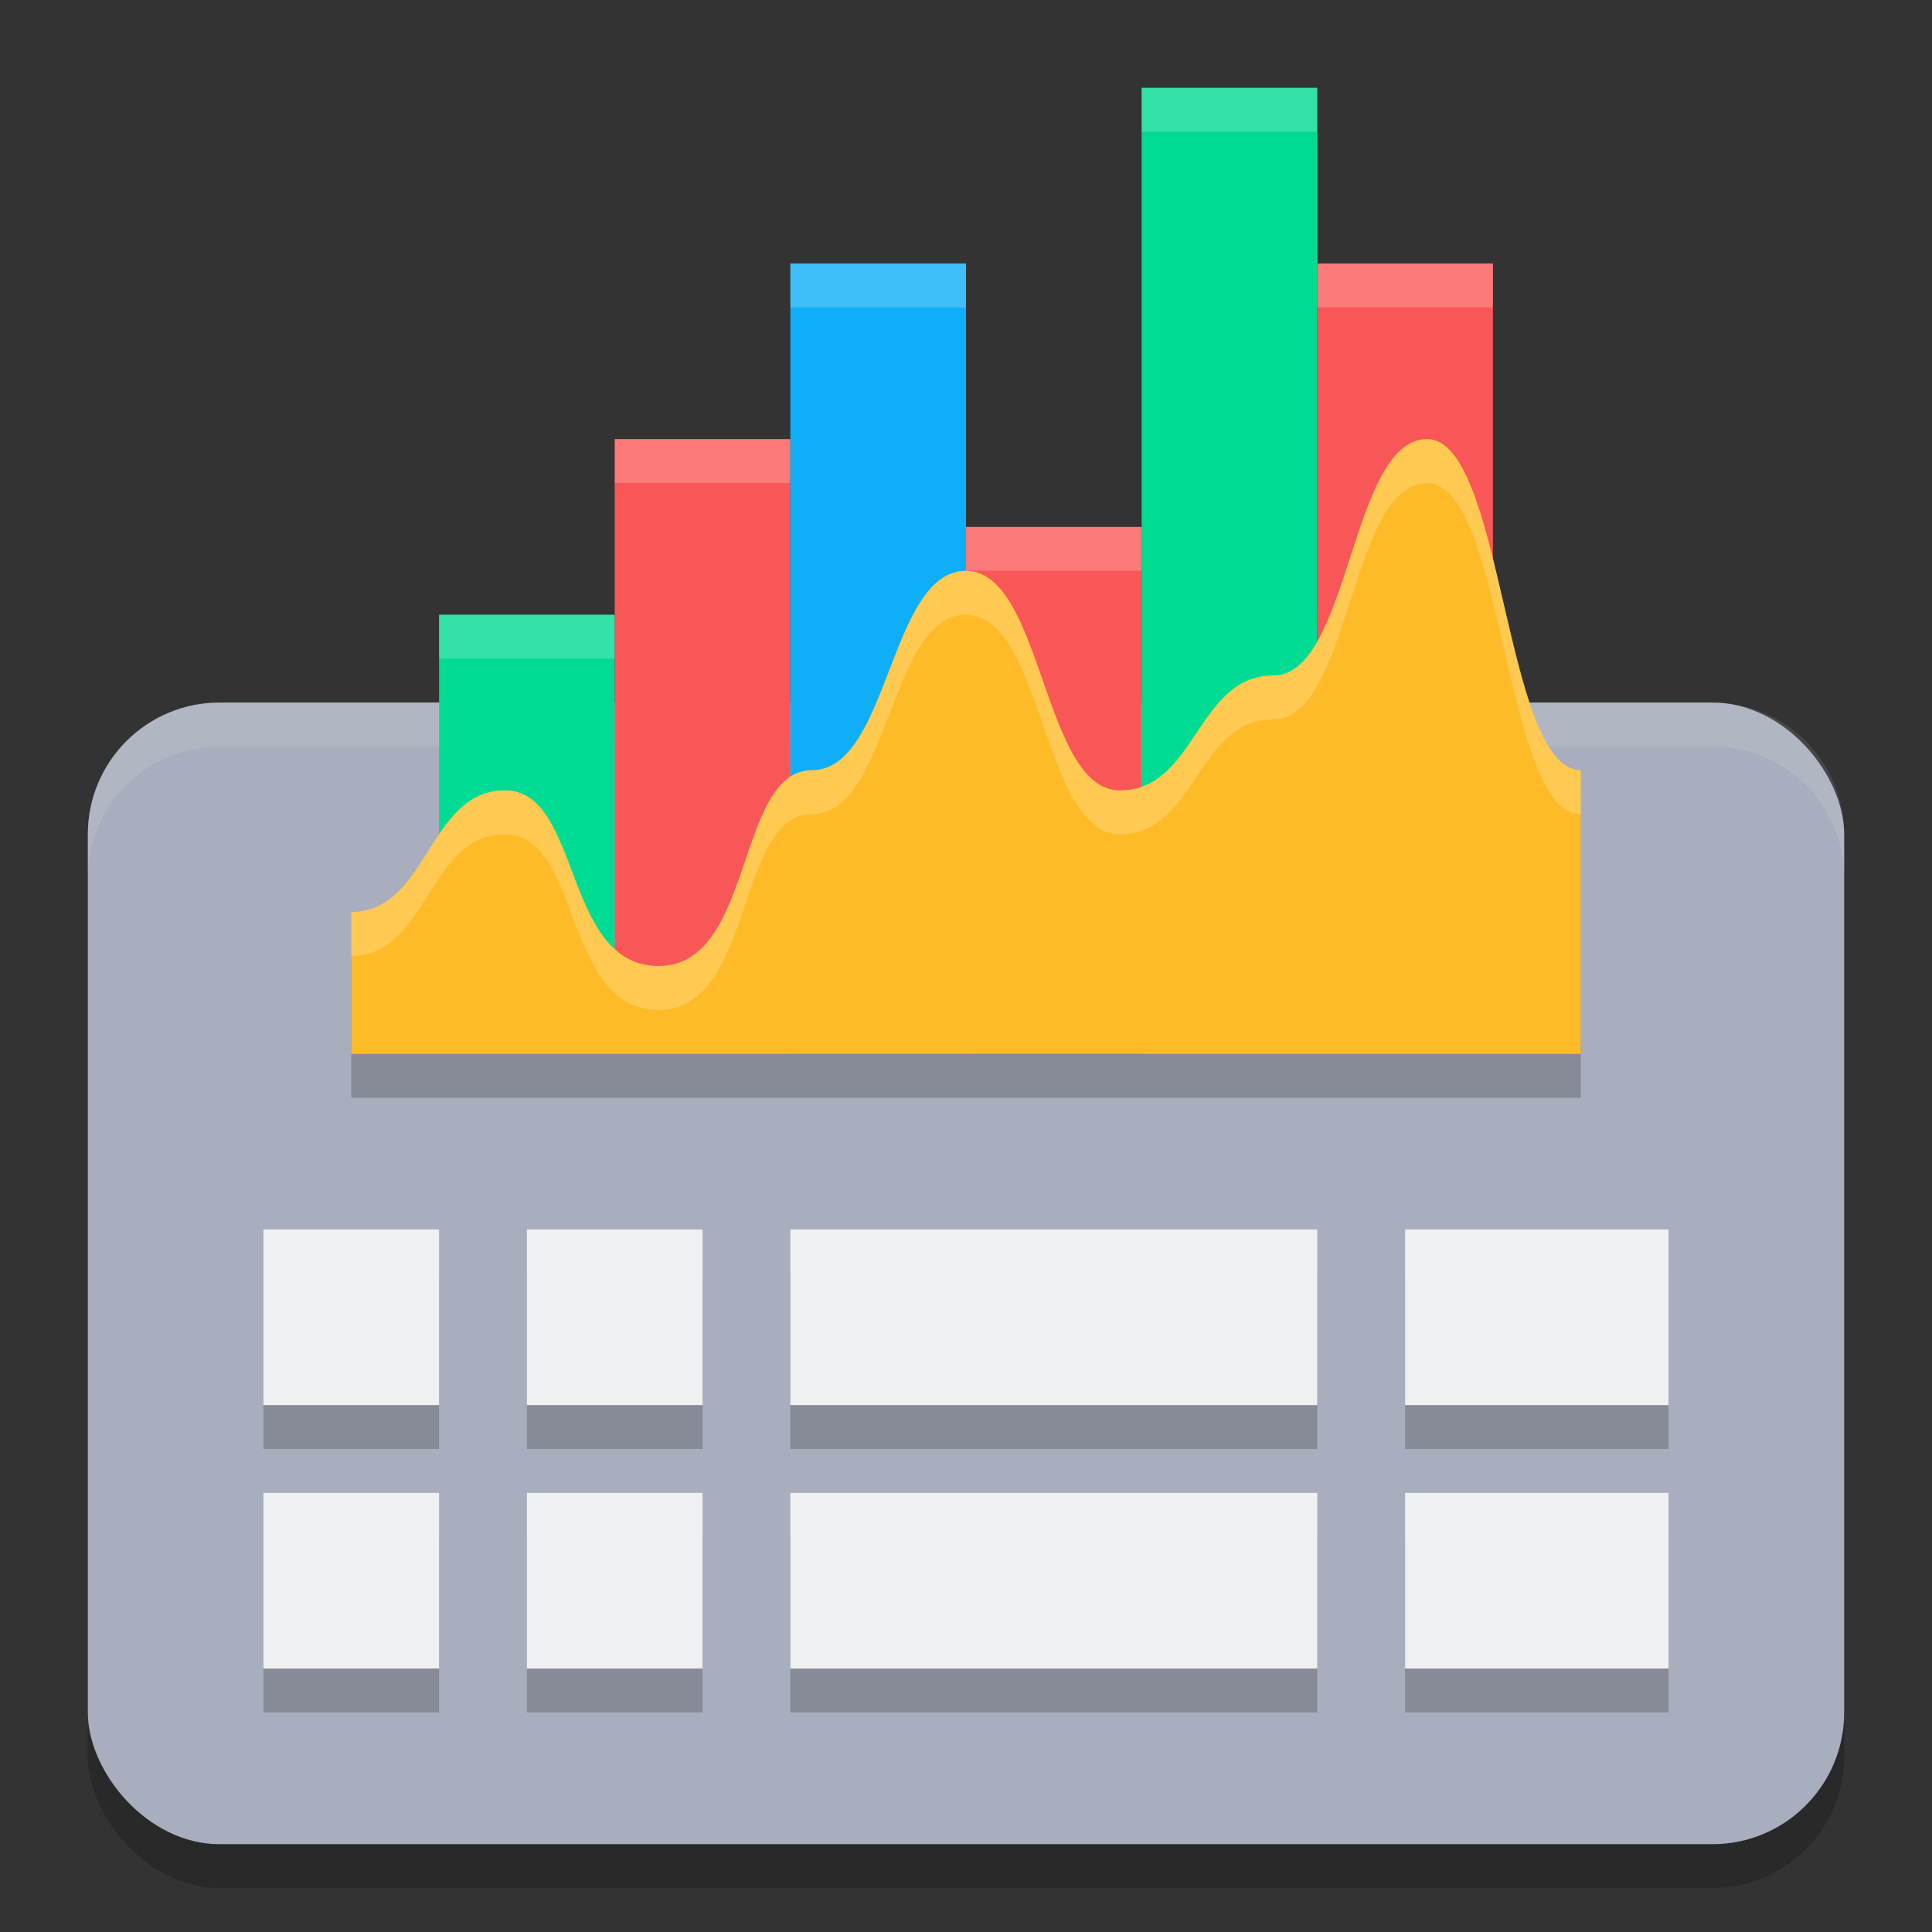
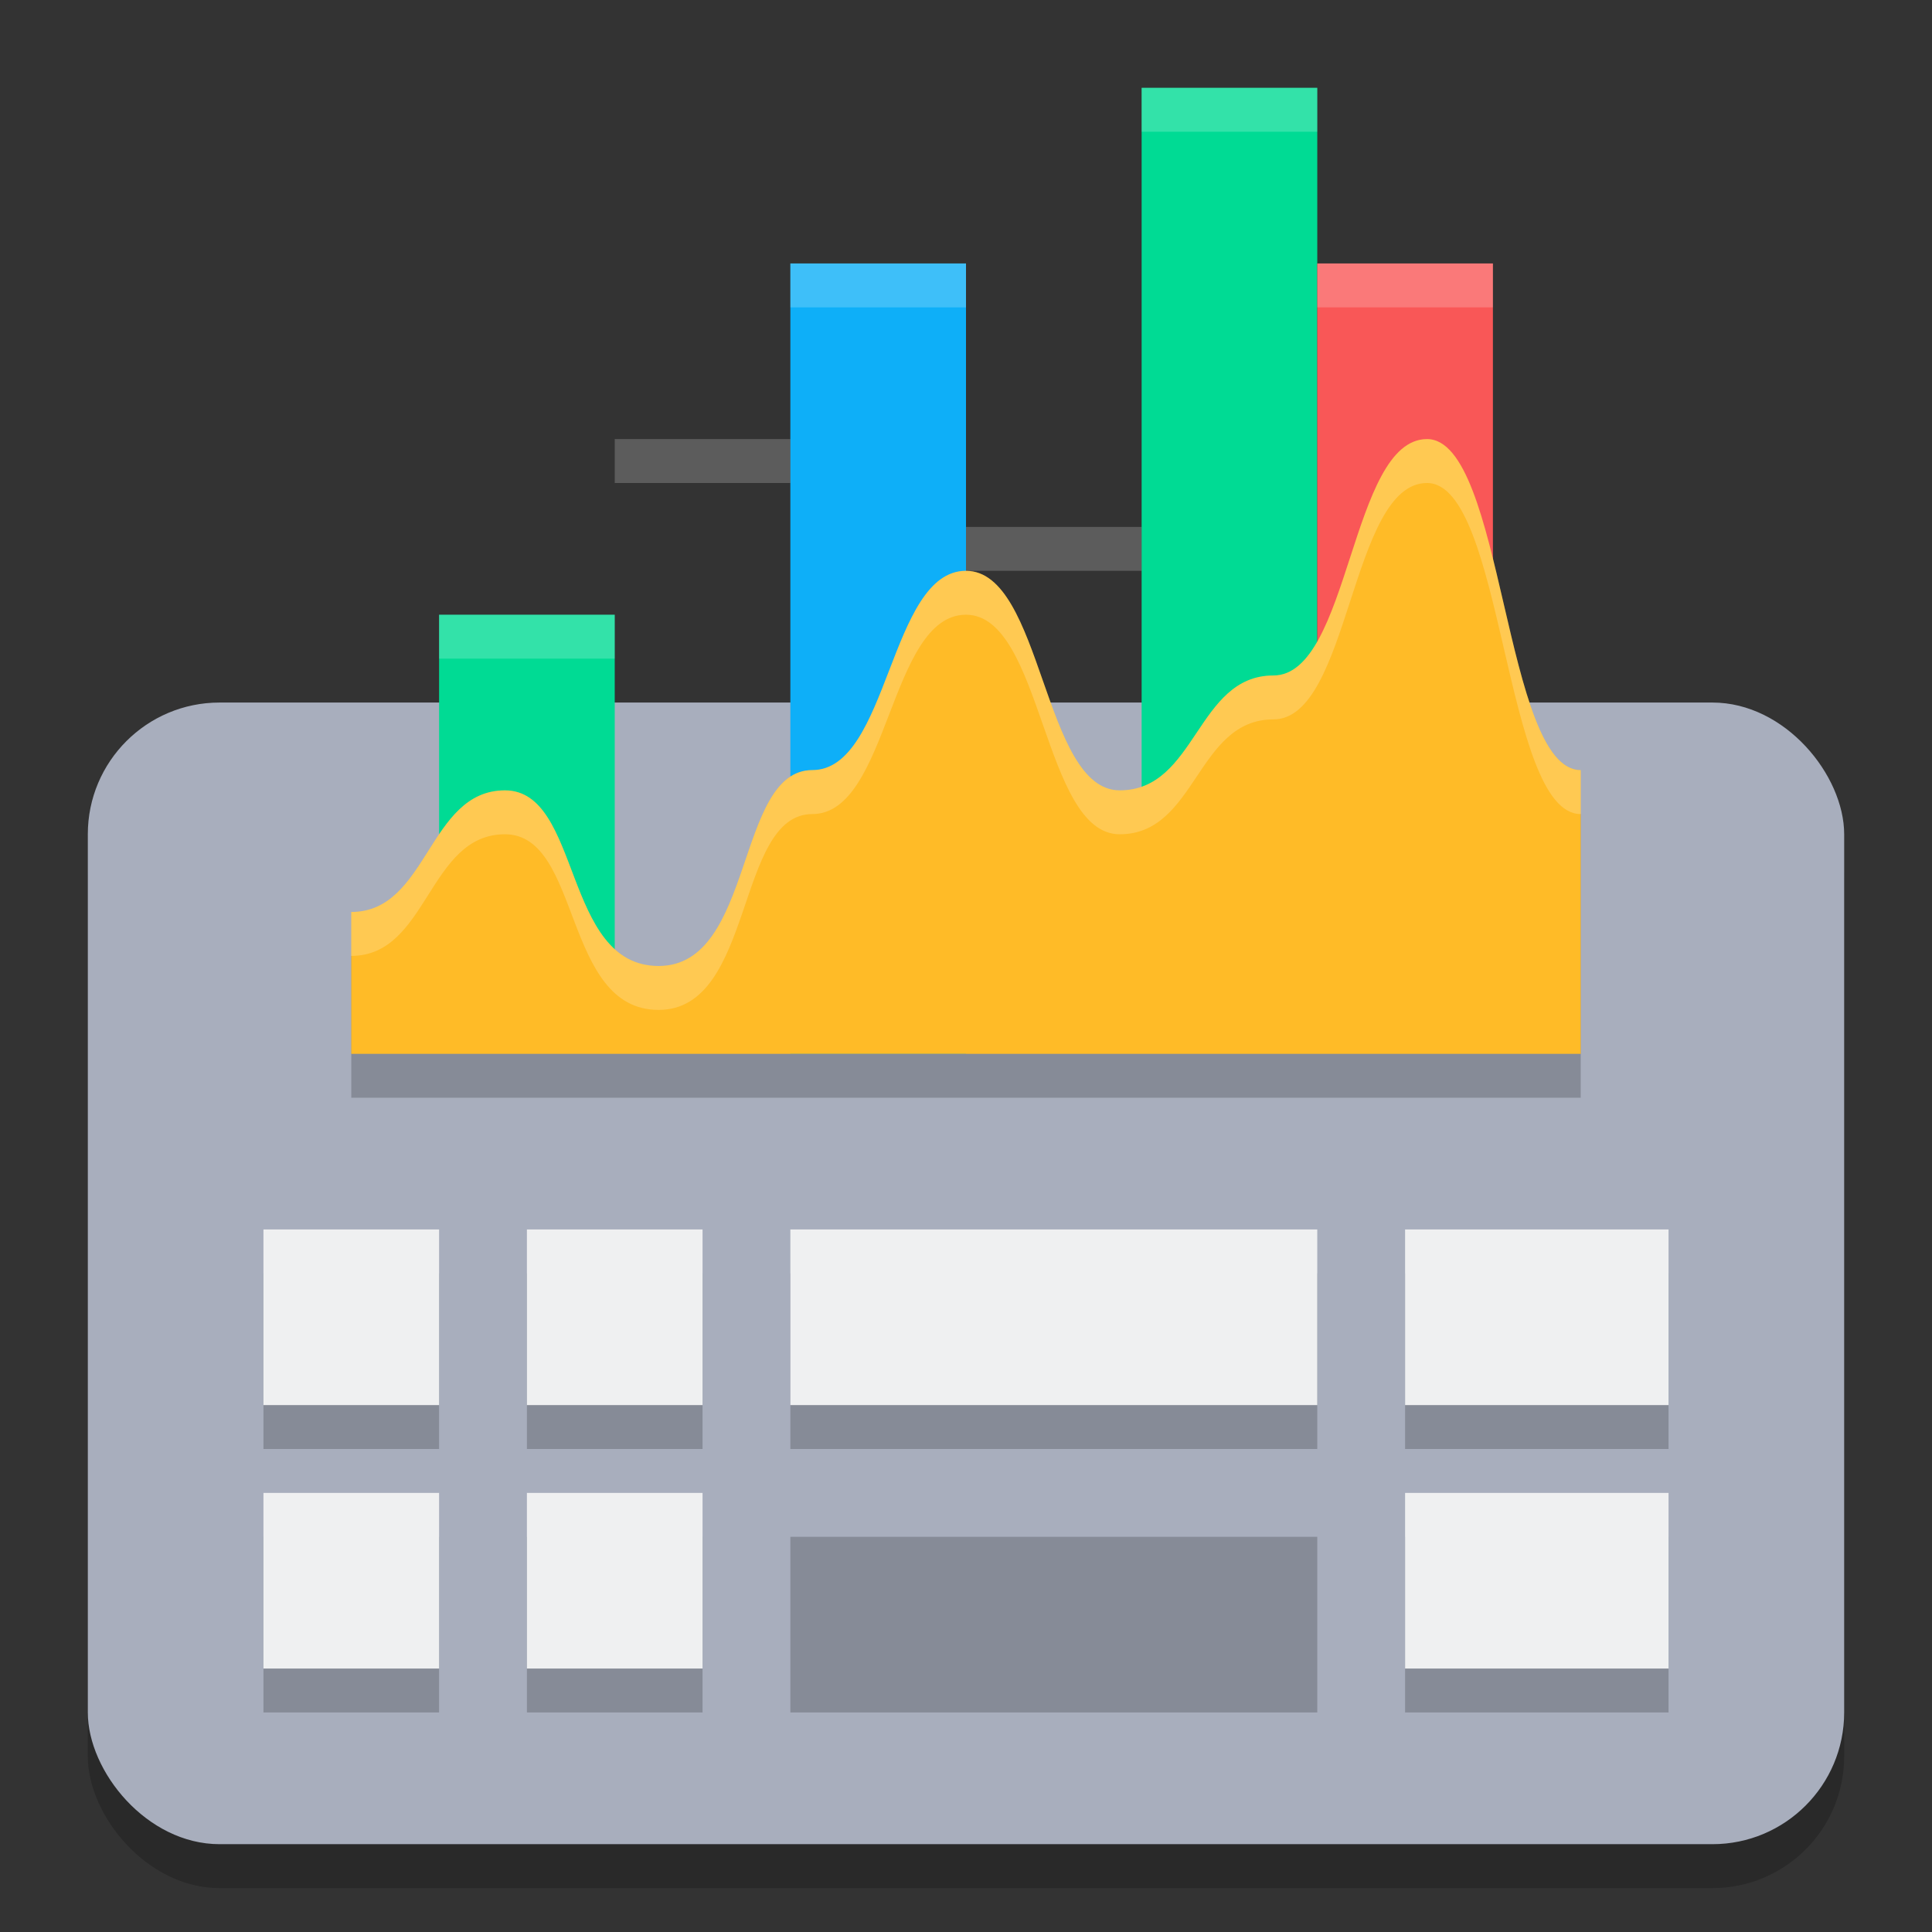
<svg xmlns="http://www.w3.org/2000/svg" width="22" height="22" version="1.1">
  <rect width="100%" height="100%" fill="#333333" stroke="none" />
  <rect style="opacity:0.2" width="20" height="13" x="1" y="8.5" ry="1.5" />
  <rect style="fill:#a8aebd" width="20" height="13" x="1" y="8" ry="1.5" />
  <path style="opacity:0.2" d="m 3,14.5 v 2 h 2 v -2 z m 3,0 v 2 h 2 v -2 z m 3,0 v 2 h 6 v -2 z m 7,0 v 2 h 3 v -2 z m -13,3 v 2 h 2 v -2 z m 3,0 v 2 h 2 v -2 z m 3,0 v 2 h 6 v -2 z m 7,0 v 2 h 3 v -2 z" />
-   <path style="opacity:0.1;fill:#ffffff" d="M 2.5,8 C 1.669,8 1,8.669 1,9.5 V 10 C 1,9.169 1.669,8.5 2.5,8.5 h 17 C 20.331,8.5 21,9.169 21,10 V 9.5 C 21,8.669 20.331,8 19.5,8 Z" />
  <rect style="fill:#00db94" width="2" height="4.5" x="5" y="7" />
-   <rect style="fill:#f95757" width="2" height="6.5" x="7" y="5" />
  <rect style="fill:#0eaff8" width="2" height="9" x="9" y="3" />
-   <rect style="fill:#f95757" width="2" height="6" x="11" y="6" />
  <rect style="fill:#00db94" width="2" height="10.5" x="13" y="1" />
  <rect style="fill:#f95757" width="2" height="8.5" x="15" y="3" />
  <rect style="fill:#eff0f1" width="2" height="2" x="3" y="14" />
  <rect style="fill:#eff0f1" width="6" height="2" x="9" y="14" />
  <rect style="fill:#eff0f1" width="3" height="2" x="16" y="14" />
  <path style="opacity:0.2" d="M 4,12.5 V 10.885 C 4.875,10.885 4.875,9.5 5.75,9.5 6.625,9.5 6.406,11.5 7.5,11.5 8.594,11.5 8.375,9.269 9.25,9.269 10.125,9.269 10.125,7 11,7 11.875,7 11.875,9.5 12.75,9.5 c 0.875,0 0.875,-1.308 1.75,-1.308 0.875,0 0.875,-2.692 1.75,-2.692 0.875,0 0.875,3.769 1.75,3.769 V 12.5 Z" />
-   <path style="fill:#ffbb27" d="M 4,12 V 10.385 C 4.875,10.385 4.875,9 5.75,9 6.625,9 6.406,11 7.5,11 8.594,11 8.375,8.769 9.25,8.769 10.125,8.769 10.125,6.5 11,6.5 11.875,6.5 11.875,9 12.75,9 13.625,9 13.625,7.692 14.5,7.692 15.375,7.692 15.375,5 16.25,5 17.125,5 17.125,8.769 18,8.769 V 12 Z" />
+   <path style="fill:#ffbb27" d="M 4,12 V 10.385 C 4.875,10.385 4.875,9 5.75,9 6.625,9 6.406,11 7.5,11 8.594,11 8.375,8.769 9.25,8.769 10.125,8.769 10.125,6.5 11,6.5 11.875,6.5 11.875,9 12.75,9 13.625,9 13.625,7.692 14.5,7.692 15.375,7.692 15.375,5 16.25,5 17.125,5 17.125,8.769 18,8.769 V 12 " />
  <rect style="fill:#eff0f1" width="2" height="2" x="6" y="14" />
  <rect style="fill:#eff0f1" width="2" height="2" x="3" y="17" />
-   <rect style="fill:#eff0f1" width="6" height="2" x="9" y="17" />
  <rect style="fill:#eff0f1" width="3" height="2" x="16" y="17" />
  <rect style="fill:#eff0f1" width="2" height="2" x="6" y="17" />
  <path style="opacity:0.2;fill:#ffffff" d="m 13,1 v 0.5 h 2 v -0.5 z M 9,3 v 0.5 h 2 V 3 Z m 6,-1.9e-6 v 0.5 h 2 v -0.5 z m -8,2 v 0.5 h 2 v -0.5 z M 11,6 v 0.5 h 2 V 6 Z M 5,7 v 0.5 h 2 v -0.5 z" />
  <path style="opacity:0.2;fill:#ffffff" d="M 16.25,5 C 15.375,5 15.375,7.692 14.5,7.692 13.625,7.692 13.625,9 12.75,9 11.875,9 11.875,6.5 11,6.5 10.125,6.5 10.125,8.77 9.25,8.77 8.375,8.77 8.594,11 7.5,11 6.406,11 6.625,9 5.75,9 4.875,9 4.875,10.385 4,10.385 v 0.5 C 4.875,10.885 4.875,9.5 5.75,9.5 c 0.875,0 0.656,2 1.75,2 1.094,0 0.875,-2.23 1.75,-2.23 C 10.125,9.27 10.125,7 11,7 c 0.875,0 0.875,2.5 1.75,2.5 0.875,0 0.875,-1.308 1.75,-1.308 0.875,0 0.875,-2.692 1.75,-2.692 0.875,0 0.875,3.77 1.75,3.77 v -0.5 C 17.125,8.77 17.125,5 16.25,5 Z" />
</svg>